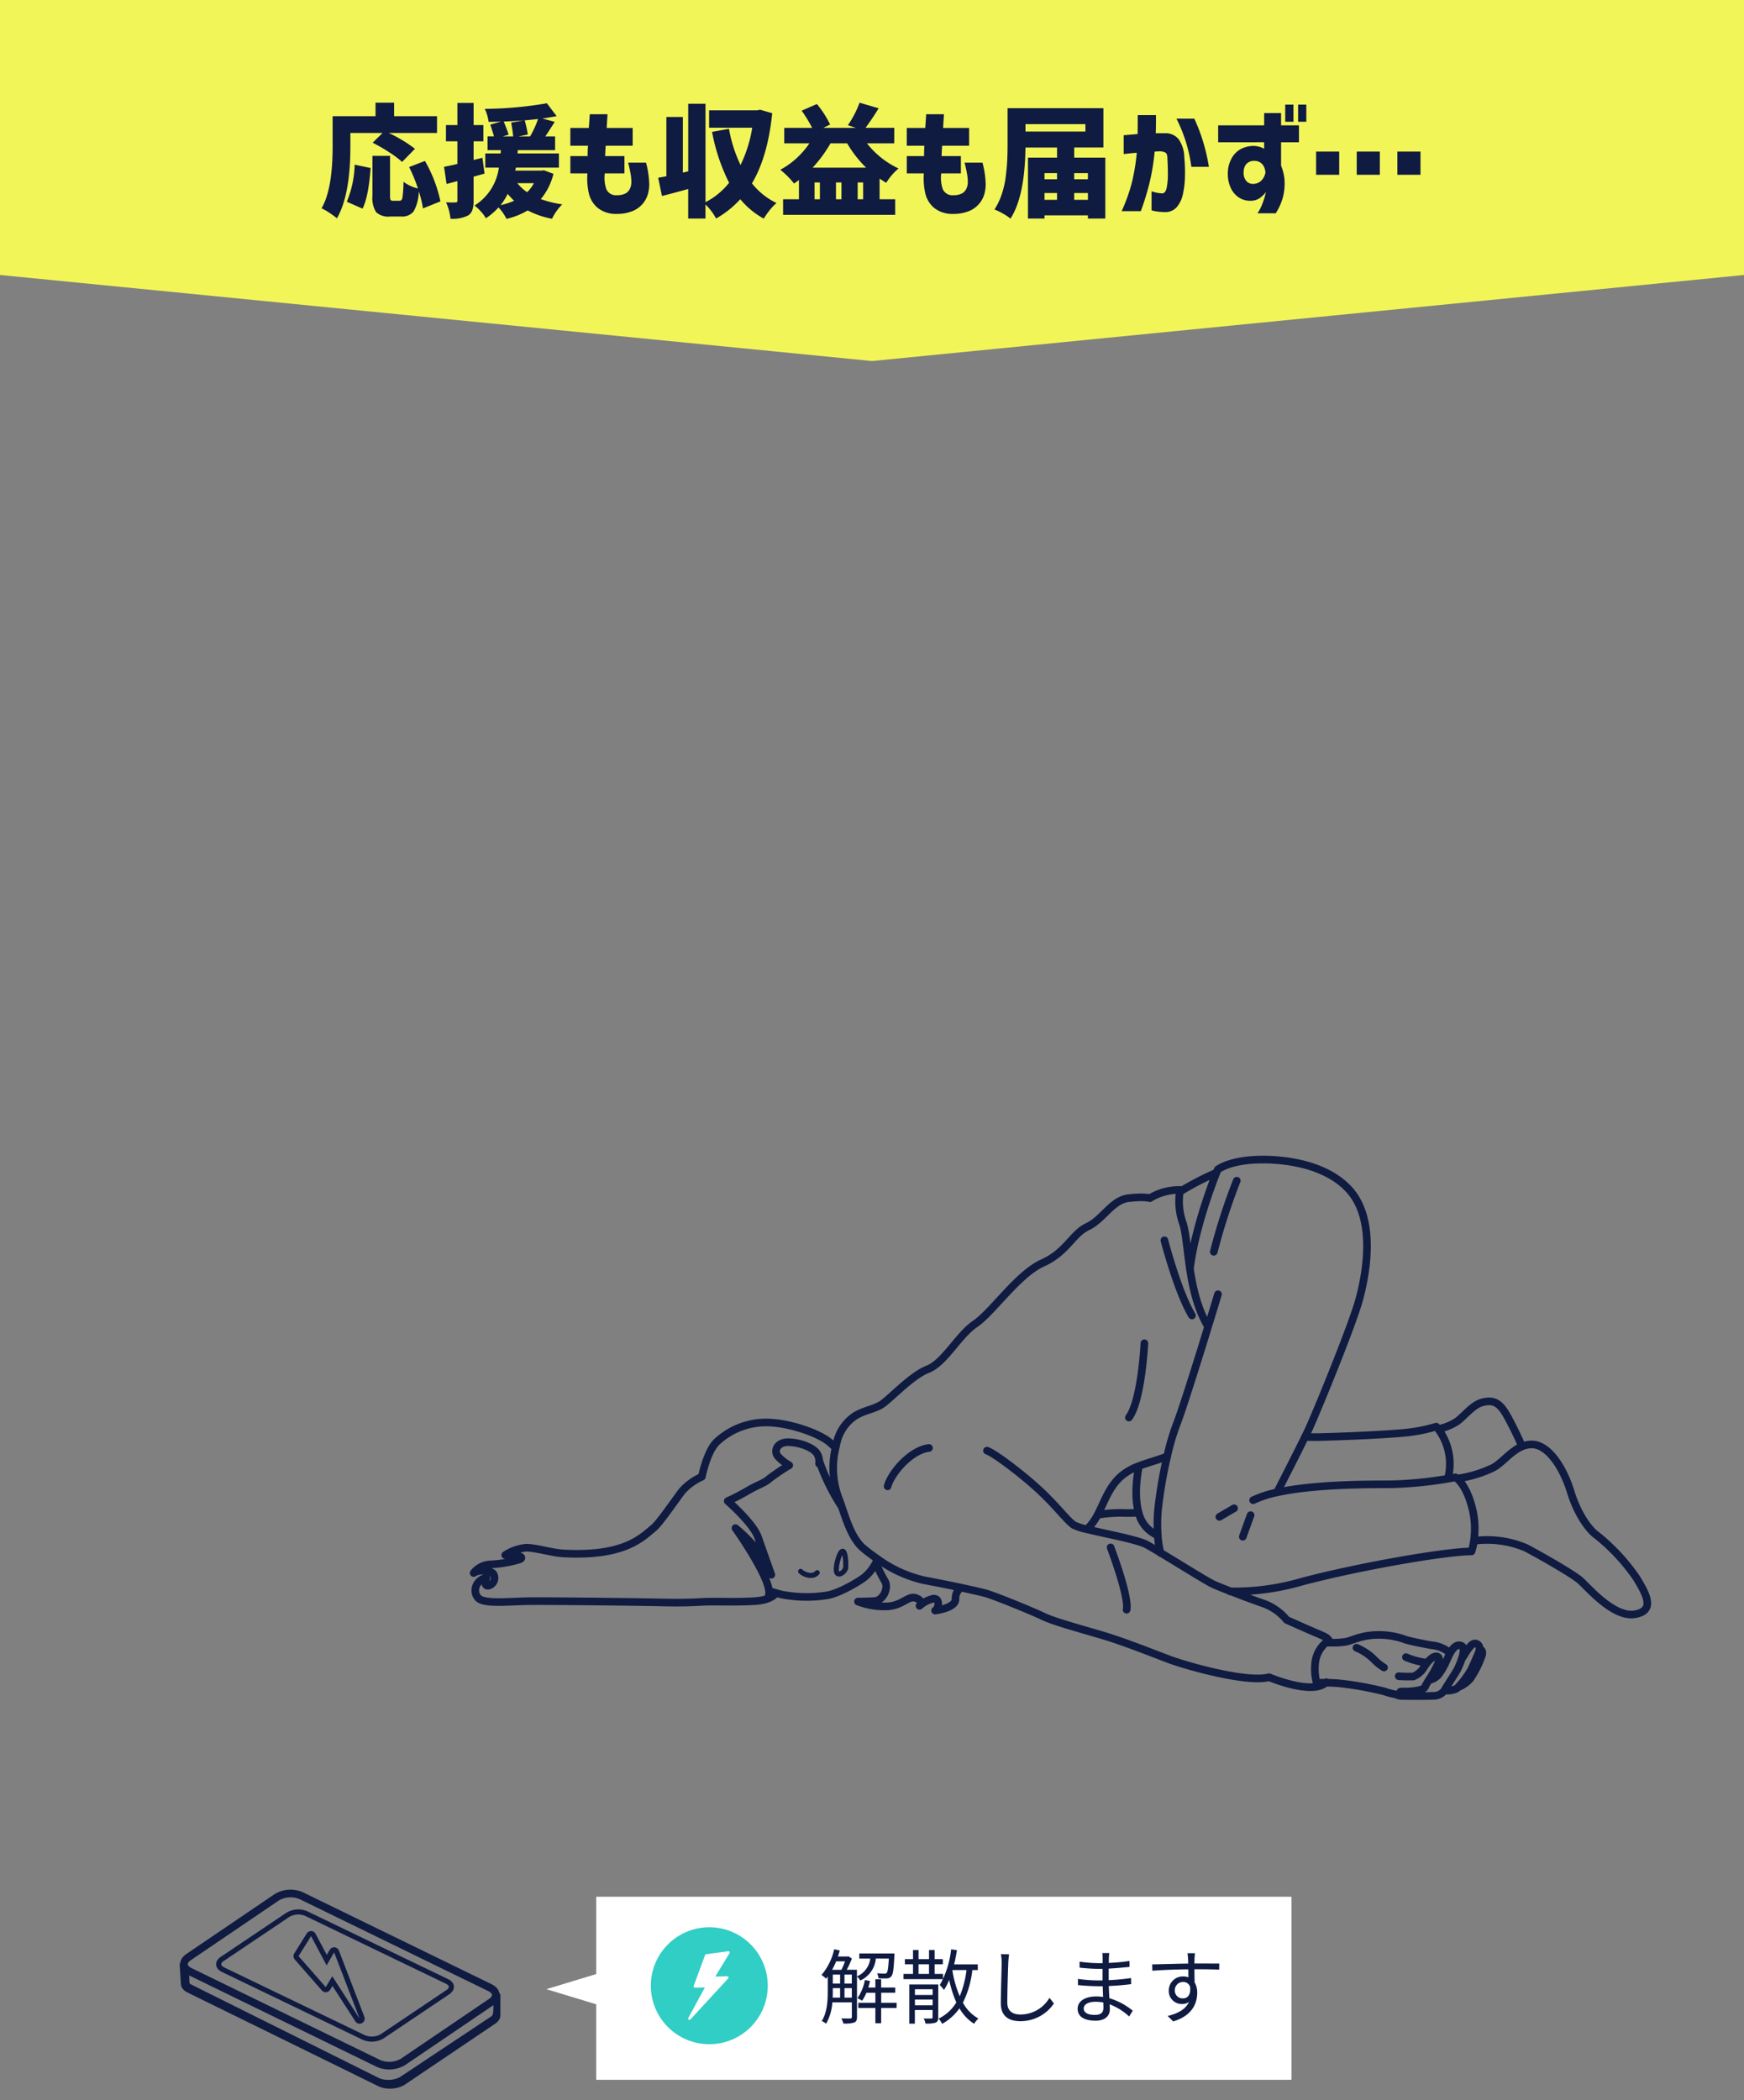
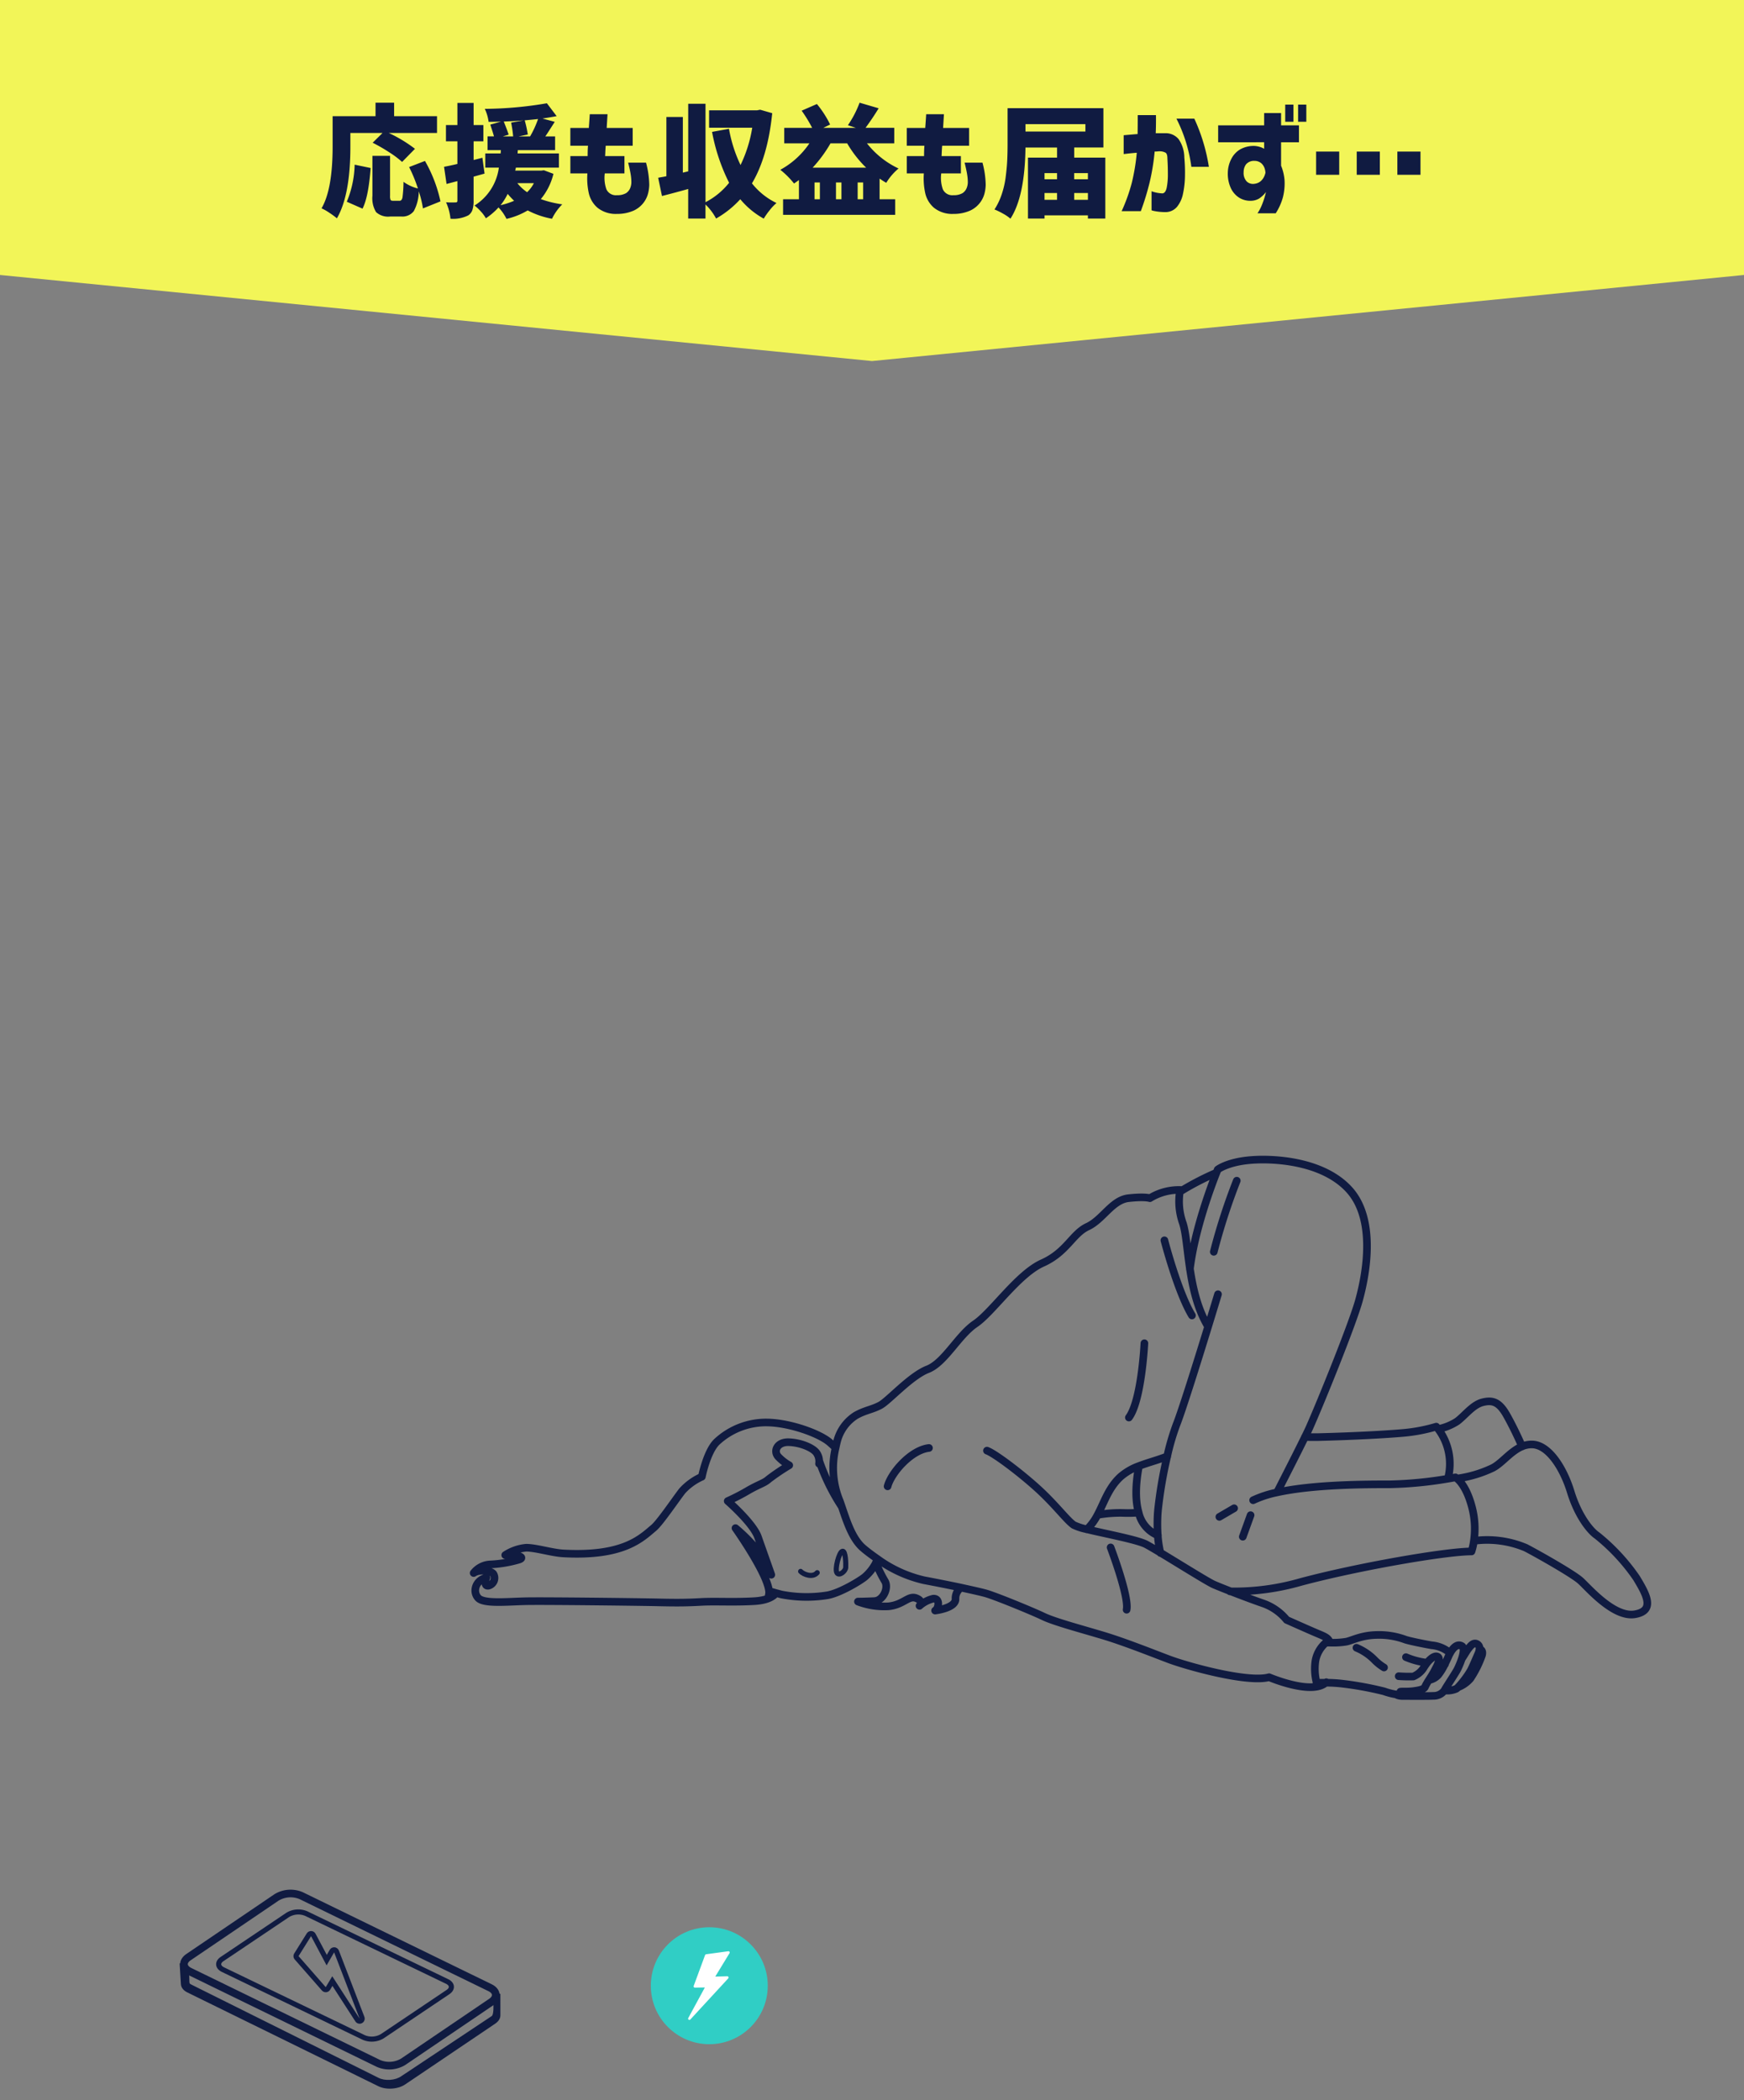
<svg xmlns="http://www.w3.org/2000/svg" width="343" height="413" viewBox="0 0 343 413">
  <rect x="0" y="0" width="343" height="413" fill="#808080" stroke="none" />
  <defs>
    <clipPath id="a">
      <rect width="343" height="413" transform="translate(17 4154)" fill="none" stroke="#707070" stroke-width="1" />
    </clipPath>
  </defs>
  <g transform="translate(-17 -4154)" clip-path="url(#a)">
    <g transform="translate(17 4154)">
      <path d="M25.925,343V0H80V343ZM9,171.5,25.925,0V343Z" transform="translate(0 80) rotate(-90)" fill="#f2f558" />
      <path d="M397.91-3055.578v2.672q0,9.539-2.648,14.109a15.367,15.367,0,0,0-1.465-1.078,10.1,10.1,0,0,0-1.559-.891q2.18-3.727,2.18-12.141v-5.977h8.438v-2.648h3.656v2.648h8.438v3.3h-9.492a27.639,27.639,0,0,1,5.156,3.117l-2.531,2.578a18.448,18.448,0,0,0-2.52-1.887,33.488,33.488,0,0,0-3.27-1.887l1.945-1.922ZM400.3-3040.7l-3.094-1.359a20.134,20.134,0,0,0,1.547-7.289l3.141.656Q401.473-3042.992,400.3-3040.7Zm15.328-1.43-3.445,1.383a19.258,19.258,0,0,0-.82-3.352,8.381,8.381,0,0,1-.984,3.891,2.81,2.81,0,0,1-2.461,1.055h-2.18a3.5,3.5,0,0,1-2.777-.867,5.246,5.246,0,0,1-.715-3.211v-7.852h3.469v7.828a1.985,1.985,0,0,0,.105.844q.105.164.5.164h1.266q.445,0,.574-.668a25.428,25.428,0,0,0,.2-3.059,8.157,8.157,0,0,0,2.836,1.313,29.581,29.581,0,0,0-1.734-4.219l3.117-1.2A27.551,27.551,0,0,1,415.629-3042.125Zm8.25-8.578.422,3.117q-.352.094-1.078.3t-1.078.3v4.688a5.847,5.847,0,0,1-.234,1.863,2.1,2.1,0,0,1-.82,1.066,6.608,6.608,0,0,1-3.492.656,10.437,10.437,0,0,0-.867-3.234,15.258,15.258,0,0,0,1.852.023.459.459,0,0,0,.293-.07.406.406,0,0,0,.082-.3v-3.82l-2.133.563-.492-3.375q1.383-.258,2.625-.562v-4.453h-2.25v-3.187h2.25v-4.359h3.188v4.359h1.922v3.188h-1.922v3.68Zm3.563,9.328a15.141,15.141,0,0,0,2.672-.867,15.119,15.119,0,0,1-1.266-1.359A11.327,11.327,0,0,1,427.441-3041.375Zm6.563-4.336h-3.258a8.791,8.791,0,0,0,1.922,1.781A6.5,6.5,0,0,0,434-3045.711Zm-4.477-11.906,2.438-.422q-1.922.141-3.891.211.727,1.8.961,2.578l-1.148.352h2.039A25.3,25.3,0,0,0,429.527-3057.617Zm1.453,2.719h2.273a19.405,19.405,0,0,0,1.57-3.422q-1.734.188-2.625.258a23.128,23.128,0,0,1,.609,2.789Zm4.992,6.656,1.875.7a12.2,12.2,0,0,1-2.484,4.969,20.336,20.336,0,0,0,4.219,1.031,10.312,10.312,0,0,0-2.016,2.836,16.862,16.862,0,0,1-4.781-1.641,14.459,14.459,0,0,1-4.172,1.664,9.082,9.082,0,0,0-1.57-2.25,12.988,12.988,0,0,1-2.484,2.133,6.986,6.986,0,0,0-.973-1.324,9.59,9.59,0,0,0-1.254-1.184,10.4,10.4,0,0,0,4.781-7.453h-2.672v-2.789h3.023l.047-.656h-2.625v-2.7h1.266q-.187-.7-.727-2.32l2.109-.586q-1.641.047-2.437.047a8.505,8.505,0,0,0-.75-2.555,74.167,74.167,0,0,0,12.211-1.1l1.922,2.531q-1.523.281-2.789.469l2.414.656q-1.57,2.461-1.852,2.859h1.922v2.7H430.84l-.047.656h8.133v2.789h-8.461l-.141.586h5.109Zm5.2-4.828v-3.492h3.633q.094-1.219.188-2.7h3.492q-.094,1.477-.164,2.7h5.109v3.492h-5.3q-.047.516-.07,1.031t-.047,1.008h3.8v3.4h-3.867a6.786,6.786,0,0,0,.316,3.129,2.041,2.041,0,0,0,2.074,1.16,3.394,3.394,0,0,0,1.793-.4,2.156,2.156,0,0,0,.8-.961,3.117,3.117,0,0,0,.246-1.219,9.668,9.668,0,0,0-.152-1.617q-.152-.891-.48-2.2h3.516a17.761,17.761,0,0,1,.633,4.359,7.616,7.616,0,0,1-.211,1.605,5.118,5.118,0,0,1-.891,1.887,5.165,5.165,0,0,1-1.922,1.559,7.908,7.908,0,0,1-3.328.668,5.721,5.721,0,0,1-3.82-1.207,5.343,5.343,0,0,1-1.746-3,13.355,13.355,0,0,1-.246-3.762h-3.352v-3.4h3.4q0-.492.012-1.008t.059-1.031Zm37.336-7.078,2.367.68q-.867,8.555-3.984,13.8a13.684,13.684,0,0,0,4.828,3.867,9.249,9.249,0,0,0-1.348,1.418,14.022,14.022,0,0,0-1.16,1.652,16.014,16.014,0,0,1-4.617-3.82,19.287,19.287,0,0,1-4.758,3.8,11.1,11.1,0,0,0-2.086-2.766v2.766h-3.4v-5.812q-2.32.656-5.156,1.383l-.75-3.586q.211-.047.762-.141t.855-.164v-11.648H463.3v10.945l1.055-.258v-13.289h3.4v19.359a14.333,14.333,0,0,0,4.641-3.82,37.3,37.3,0,0,1-3.352-10.008l3.328-.609a27.38,27.38,0,0,0,2.273,7.125,26.408,26.408,0,0,0,2.3-7.336h-8.484v-3.422H477.9Zm10.313,11.391h10.523a22.273,22.273,0,0,1-3.727-4.781H492.34A26.161,26.161,0,0,1,488.824-3048.758Zm8.859,6.211h1.078v-3.3h-1.078Zm-7.43,0v-3.3H489.2v3.3Zm4.242,0v-3.3h-1.078v3.3Zm10.383-10.992h-5.367a17.208,17.208,0,0,0,6.211,4.945,11.559,11.559,0,0,0-2.414,2.813q-.4-.211-1.312-.82v4.055h3.07v3.07H483.012v-3.07h3.117v-3.773q-.187.141-.961.68a16.9,16.9,0,0,0-2.7-2.7,16.271,16.271,0,0,0,5.719-5.2h-4.945v-3.047h5.484a26.89,26.89,0,0,0-2.062-3.375l3-1.312a20.2,20.2,0,0,1,2.6,4.031l-1.336.656h6.4l-1.57-.516a20.055,20.055,0,0,0,2.3-4.43l3.75,1.1q-1.148,1.9-2.578,3.844h5.648Zm2.461.469v-3.492h3.633q.094-1.219.188-2.7h3.492q-.094,1.477-.164,2.7H519.6v3.492h-5.3q-.047.516-.07,1.031t-.047,1.008h3.8v3.4h-3.867a6.786,6.786,0,0,0,.316,3.129,2.041,2.041,0,0,0,2.074,1.16,3.394,3.394,0,0,0,1.793-.4,2.156,2.156,0,0,0,.8-.961,3.117,3.117,0,0,0,.246-1.219,9.668,9.668,0,0,0-.152-1.617q-.152-.891-.48-2.2h3.516a17.761,17.761,0,0,1,.633,4.359,7.616,7.616,0,0,1-.211,1.605,5.118,5.118,0,0,1-.891,1.887,5.165,5.165,0,0,1-1.922,1.559,7.908,7.908,0,0,1-3.328.668,5.721,5.721,0,0,1-3.82-1.207,5.343,5.343,0,0,1-1.746-3,13.355,13.355,0,0,1-.246-3.762H507.34v-3.4h3.4q0-.492.012-1.008t.059-1.031Zm32.93,10.641h2.7v-1.336h-2.7Zm-5.836-1.336v1.336h2.461v-1.336Zm2.461-3.914h-2.461v1.2h2.461Zm6.07,0h-2.7v1.2h2.7Zm-.492-9.633H530.684v1.453h11.789Zm-2.2,6.586h6.117v11.977h-3.422v-.633h-8.531v.633h-3.258v-11.977h5.719v-1.992h-6.211q-.117,9.609-2.953,13.992a8.325,8.325,0,0,0-1.477-1,12.992,12.992,0,0,0-1.664-.809,13.055,13.055,0,0,0,1.406-2.93,17.538,17.538,0,0,0,.8-3.48q.234-1.84.3-3.246t.07-3.164v-7.1h18.844v7.734H540.27Zm9.727-4.406q1.547-.141,2.742-.234.023-1.664.023-3.727h3.586q.023,2.039-.047,3.563h1.781a3.313,3.313,0,0,1,2.707,1.148,6.417,6.417,0,0,1,1.137,3.609,33.086,33.086,0,0,1,.129,3.656,17.836,17.836,0,0,1-.387,3.48,5.9,5.9,0,0,1-1.184,2.59,2.967,2.967,0,0,1-2.285,1.031,11.277,11.277,0,0,1-1.98-.176,4.791,4.791,0,0,1-.738-.176v-3.75a7.069,7.069,0,0,0,2.156.422q.609-.07.832-1.16a13.39,13.39,0,0,0,.223-2.637q0-1.547-.094-3.047,0-.891-.328-1.137a2.254,2.254,0,0,0-1.172-.293,4.2,4.2,0,0,0-.48.023,4.715,4.715,0,0,1-.527.023,42.874,42.874,0,0,1-.984,6.047,51.032,51.032,0,0,1-1.734,5.672H549.6a34.433,34.433,0,0,0,1.992-5.555,40.03,40.03,0,0,0,.984-5.93q-1.148.094-1.84.176t-.738.082Zm10.383-3.258h3.516a35.706,35.706,0,0,1,2.859,9.469h-3.445A29.388,29.388,0,0,0,560.379-3058.391Zm8.2,4.641v-3.328h9.047v-2.414h3.328v2.414h3.516v3.328h-3.516v4.594a9.59,9.59,0,0,1,.68,2.813,11.1,11.1,0,0,1-.328,3.445,11.248,11.248,0,0,1-1.406,3.117h-3.586a8.9,8.9,0,0,0,.914-1.758,16.118,16.118,0,0,0,.563-1.664q.188-.7.188-.75a5.713,5.713,0,0,1-1.324,1.254,3.282,3.282,0,0,1-1.629.457,4.119,4.119,0,0,1-2.367-.645,4.479,4.479,0,0,1-1.617-1.922,6.785,6.785,0,0,1-.562-2.988,6.114,6.114,0,0,1,.7-2.7,4.573,4.573,0,0,1,1.781-1.887,5.487,5.487,0,0,1,2.766-.645,4.609,4.609,0,0,1,1.148.223,3.149,3.149,0,0,1,.75.34v-1.289Zm9.3,5.977-.023-.258a3.3,3.3,0,0,0-.187-.727,2.4,2.4,0,0,0-.539-.809,2.054,2.054,0,0,0-1.406-.527,2.032,2.032,0,0,0-1.664.691,2.539,2.539,0,0,0-.469,1.535,2.434,2.434,0,0,0,.609,1.828,1.806,1.806,0,0,0,1.594.445,2.232,2.232,0,0,0,1.336-.68,2.941,2.941,0,0,0,.6-.984A4.5,4.5,0,0,0,577.887-3047.773Zm3.891-10.008v-3.375h1.617v3.375Zm2.531,0v-3.375h1.617v3.375Zm19.523,10.43v-4.57h4.547v4.57Zm-7.992,0v-4.57h4.547v4.57Zm-7.992,0v-4.57h4.547v4.57Z" transform="translate(-329 3081.732)" fill="#101b41" stroke="rgba(0,0,0,0)" stroke-miterlimit="10" stroke-width="1" />
    </g>
    <g transform="translate(-899 2305)">
      <g transform="translate(-102 -53)">
-         <path d="M2162.805-18V-32.847L2153-35.822l9.806-2.974V-54h136.737v36Z" transform="translate(-1027.542 2329)" fill="#fff" />
-         <path d="M1415.088-1144.888v-1.872h1.44v1.872Zm-2.3-1.872h1.44v1.872h-1.472c.032-.432.032-.864.032-1.248Zm2.4-5.264a14.443,14.443,0,0,1-.7,1.664h-1.84a14.589,14.589,0,0,0,.8-1.664Zm-.1,2.608h1.44v1.76h-1.44Zm-2.3,0h1.44v1.76h-1.44Zm11.024-3.152c-.1,1.856-.24,2.592-.416,2.8-.112.144-.24.16-.448.144a14.357,14.357,0,0,1-1.44-.064,3.051,3.051,0,0,1,.272.992,14.514,14.514,0,0,0,1.648.016,1.089,1.089,0,0,0,.864-.4c.352-.384.48-1.408.608-4.048.016-.144.016-.448.016-.448H1418v1.008h2.16a4.379,4.379,0,0,1-2.624,3.5v-1.3h-2a20.9,20.9,0,0,0,1.008-2.208l-.7-.448-.176.048h-1.872c.128-.384.256-.784.368-1.184l-1.1-.24a11.738,11.738,0,0,1-2.5,5.056,5.881,5.881,0,0,1,.9.72c.112-.128.224-.272.336-.416v2.9c0,1.792-.112,4.16-1.184,5.84a3.5,3.5,0,0,1,.848.544,9.576,9.576,0,0,0,1.232-4.208h3.84v2.88c0,.208-.08.272-.3.288-.208.016-.928.016-1.76-.016a3.72,3.72,0,0,1,.384,1.008,6.169,6.169,0,0,0,2.144-.192c.416-.176.544-.512.544-1.088v-7.968a3.067,3.067,0,0,1,.64.8,5.273,5.273,0,0,0,3.072-4.32Zm1.536,8.688h-3.04v-1.968h2.768v-1.024H1422.3v-1.632h-1.136v1.632h-1.392c.128-.416.24-.848.336-1.28l-1.008-.208a9.1,9.1,0,0,1-1.472,3.584,7.13,7.13,0,0,1,.928.5,7.993,7.993,0,0,0,.832-1.568h1.776v1.968h-3.36v1.024h3.36v2.992h1.136v-2.992h3.04Zm4.3-7.568h2.064v1.888h-2.064Zm4.816,1.888h-1.648v-1.888h1.616v-1.008h-1.616v-1.792h-1.1v1.792h-2.064v-1.792h-1.088v1.792h-1.6v1.008h1.6v1.888H1426.7v1.024h7.76Zm-5.52,6.176v-1.12h3.488v1.12Zm3.488-3.152v1.12h-3.488v-1.12Zm1.1-.944h-5.7v7.712h1.1v-2.688h3.488v1.424c0,.176-.064.24-.256.256-.176,0-.784.016-1.488-.016a3.466,3.466,0,0,1,.336.992,5.691,5.691,0,0,0,2-.176c.4-.176.512-.464.512-1.04Zm2.816-2.832h2.736a19.352,19.352,0,0,1-1.328,5.152,21.321,21.321,0,0,1-1.44-5.04Zm4.96,0v-1.12h-4.656c.224-.9.4-1.84.56-2.784l-1.152-.176a18.166,18.166,0,0,1-2.224,7.024,6.605,6.605,0,0,1,.816.976,11.565,11.565,0,0,0,1.024-1.984,23.242,23.242,0,0,0,1.408,4.432,8.433,8.433,0,0,1-3.488,3.184,4.181,4.181,0,0,1,.7,1.024,10.342,10.342,0,0,0,3.408-3.056,8.493,8.493,0,0,0,2.88,3.04,4.384,4.384,0,0,1,.848-1.024,7.862,7.862,0,0,1-3.056-3.12,19.007,19.007,0,0,0,1.856-6.416Zm4.544-3.12a8.138,8.138,0,0,1,.144,1.6c0,1.68-.16,5.68-.16,8.032,0,2.576,1.568,3.536,3.84,3.536a7.894,7.894,0,0,0,6.608-3.488l-.88-1.1a6.62,6.62,0,0,1-5.7,3.28c-1.472,0-2.592-.608-2.592-2.352,0-2.368.128-6.112.192-7.9.032-.512.08-1.072.16-1.584Zm20.16,10.576c0,1.088-.768,1.36-1.68,1.36-1.568,0-2.192-.544-2.192-1.28,0-.72.816-1.3,2.32-1.3a8.061,8.061,0,0,1,1.536.144C1466-1143.5,1466.016-1143.128,1466.016-1142.856Zm5.776.544a13.007,13.007,0,0,0-4.608-2.464c-.032-.752-.08-1.584-.112-2.4,1.5-.064,2.912-.176,4.4-.368l-.016-1.2a42.734,42.734,0,0,1-4.4.416v-2.272c1.488-.08,2.848-.208,4.1-.336l-.016-1.168a35.223,35.223,0,0,1-4.064.384c0-.384,0-.688.016-.88a8.159,8.159,0,0,1,.08-1.056h-1.36a8.873,8.873,0,0,1,.048.944v1.04h-.816a25.273,25.273,0,0,1-3.712-.3v1.184c.944.112,2.624.24,3.728.24h.784v2.272h-.848a28.184,28.184,0,0,1-3.984-.3v1.216c1.136.128,2.9.224,3.984.224h.88c.016.656.048,1.408.08,2.112a8.95,8.95,0,0,0-1.328-.1c-2.288,0-3.68.976-3.68,2.416,0,1.536,1.264,2.352,3.536,2.352,2.064,0,2.8-1.136,2.8-2.224,0-.24-.016-.592-.032-.992a11.768,11.768,0,0,1,3.824,2.384Zm9.888-2.432a1.524,1.524,0,0,1-1.616-1.568,1.609,1.609,0,0,1,1.6-1.664,1.406,1.406,0,0,1,1.408.976C1483.216-1145.5,1482.608-1144.744,1481.68-1144.744Zm2.448-5.728c2.32,0,3.76.032,4.656.08l.016-1.2c-.768,0-2.72-.016-4.64-.016h-.24c0-.416.016-.784.016-1.024l.08-.992h-1.456c.032.192.08.656.1.992.016.224.032.592.032,1.04-2.352.032-5.328.128-7.088.16l.032,1.248c1.984-.144,4.672-.256,7.072-.272.016.544.016,1.1.016,1.568a3.175,3.175,0,0,0-1.056-.176,2.786,2.786,0,0,0-2.8,2.768,2.552,2.552,0,0,0,2.624,2.656,2.275,2.275,0,0,0,1.36-.4c-.656,1.408-2.128,2.272-4.208,2.752l1.1,1.072c3.68-1.1,4.72-3.488,4.72-5.632a3.869,3.869,0,0,0-.512-2.032c-.016-.72-.032-1.7-.032-2.592Z" transform="translate(-231 3439.732)" fill="#101b41" stroke="rgba(0,0,0,0)" stroke-miterlimit="10" stroke-width="1" />
        <circle cx="11.5" cy="11.5" r="11.5" transform="translate(1146 2281)" fill="#30cec5" />
        <path d="M-278.839,325.611h0l-3.048,5,2.823-.077-7.457,8.089,3.466-6.389-2.385.039,2.239-6.066Z" transform="translate(1440.106 1960.354)" fill="#fff" stroke="#fff" stroke-linejoin="round" stroke-width="0.5" />
      </g>
      <g transform="translate(1008.068 2075.883)">
        <path d="M87.347,221.03a5,5,0,0,1-.308.741,9.408,9.408,0,0,1-2.135,2.723c-.909.76-4.867,3.18-7.376,3.632a25.743,25.743,0,0,1-9.054-.149l-1.091-.289-1.357-.392h0m9.833-25.041a2.91,2.91,0,0,0,.028-.615h0a2.854,2.854,0,0,0-.564-1.571c-.76-.984-3.119-1.967-5.4-2.042s-3.072,1.692-2.131,2.8A9.17,9.17,0,0,0,70,202.563a43.173,43.173,0,0,0-4.033,2.723c-.914.83-1.9.984-4.107,2.271A40.747,40.747,0,0,1,57.9,209.6s4.947,4.313,5.935,7.035c.932,2.639,2.536,7.161,2.634,7.46h0a55.909,55.909,0,0,0-3.469-5.7,32.167,32.167,0,0,0-3.571-3.473h0c.2.28,6.266,8.891,6.6,12.4a2.117,2.117,0,0,1-.065.83M79.1,199.117c-.3-.3-.671-.643-1.119-1.035-2.019-1.767-7.828-3.851-12.266-3.93A14.192,14.192,0,0,0,55.714,198c-1.935,1.926-2.9,6.816-2.9,6.816a11.551,11.551,0,0,0-3.87,2.8c-1.287,1.669-4.4,6.261-5.595,7.255-2.415,2.019-5.884,5.665-17.745,5.031-2.271-.121-5.408-1.124-7.343-1.124a9.072,9.072,0,0,0-4.117,1.445c1.375-.322,4.28.322,2.746.881a23.843,23.843,0,0,1-5.809.965,4.4,4.4,0,0,0-3.147,1.683c1.049-.723,3.306-.559,3.874.163a1.562,1.562,0,0,1-.97,2.331c-1.049.158-.406-1.6-.406-1.6-2.177.559-2.741,2.8-1.613,4.01s5.651.723,9.362.643,22.6.145,26.076.228,5.557.07,8.392-.089,6.383.089,10.495-.154c2.718-.159,3.818-1.016,4.247-1.581m79.939-79.259a10.867,10.867,0,0,0-6.4,1.595s-.96-.359-4.2,0-5.045,4.2-8.047,5.595-4.084,5.017-8.886,7.166-9.847,9.67-13.208,11.94-6.005,7.641-9.371,8.952-7.683,6.21-9.325,7.082-2.979.956-4.816,2A8.522,8.522,0,0,0,79.4,197.9c-.1.4-.191.793-.27,1.18a16.936,16.936,0,0,0,.811,10.513c.121.331.238.671.354,1.016h0c1.04,3.044,2.117,6.5,4.327,8.322.545.466,1.189.956,1.916,1.483h0c.266.191.541.387.825.583a25.05,25.05,0,0,0,9.1,4.168c2.462.466,5.1.988,7.338,1.464,2.117.466,3.888.853,4.849,1.124,1.972.559,9.161,3.506,11.343,4.555s7.488,2.457,11.73,3.73,9.548,3.4,12.966,4.69,15.437,4.686,19.684,3.515c0,0,8.551,3.655,11.25.979m-88.583-23.5a25.455,25.455,0,0,0,1.739,3.571c.858,1.324-.284,3.884-2,3.977s-3.264.1-3.264.1a14.558,14.558,0,0,0,6.005.932c2.956-.3,3.907-2.182,5.432-1.613s.723,1.455.671,1.515h0a6.262,6.262,0,0,1,2.667-1.4c1.464-.145,1.11,1.967.4,2.331,0,0,4.131-.466,4.01-2.331a2.592,2.592,0,0,1,1.058-2.159m5.129-26.957c1.52.545,6.62,4.387,10.071,7.539s5.651,6.168,6.993,7.082a10.564,10.564,0,0,0,2.555.83c3.669.909,9.973,2.065,11.712,2.989.578.308,1.585.9,2.8,1.632,3.707,2.233,9.325,5.749,10.471,6.252.592.261,1.786.741,3.194,1.291h0c2.154.839,4.8,1.837,6.564,2.438a10.449,10.449,0,0,1,4.588,3.236s4.089,1.828,5.842,2.574c1.525.648,2.415.932,2.625,1.865m-78.82-38.254c-3.585.41-7.46,4.937-8.136,7.544m57.472-57.943a12.742,12.742,0,0,0,.592,6.187c.62,1.865.825,5.226,1.4,9h0c.569,3.776,1.5,7.926,3.576,11.357M144.358,200.8c-1.842.737-3.781,1.217-5.567,1.907a11.5,11.5,0,0,0-3.581,2.065c-2.406,2.168-3.226,5.021-4.564,7.525a11.11,11.11,0,0,1-2.1,2.877m25.461-70.139a54.4,54.4,0,0,0-6.686,3.436l-.508.3M165.93,207.9c1.557-3.035,4.075-7.977,5.5-10.886.4-.811.709-1.464.89-1.865,2.331-5.254,8.392-20.234,9.712-24.939,1.6-5.744,3.292-16.131-1.907-21.843s-14.919-6.206-19.46-5.819-6.4,1.865-6.4,1.865l-.256.639c-.956,2.415-4.271,11.189-5.212,18.924h0m5.529,4.956s-.821,2.713-1.953,6.4c-2.047,6.672-5.129,16.514-6.178,19.143a46.877,46.877,0,0,0-1.865,6.35,85.963,85.963,0,0,0-1.814,10.649c0,.14-.023.28-.033.41a33.232,33.232,0,0,0,0,4.471,20.36,20.36,0,0,0,.531,3.464m13.665,7.544h0a47.277,47.277,0,0,0,13.987-1.865c11.217-2.993,28.44-5.986,33.517-5.986a11.188,11.188,0,0,0,.466-2.056,16.649,16.649,0,0,0-.34-6.527c-.932-3.651-2.289-5.18-2.928-5.725a2.8,2.8,0,0,0-.354-.261s-.564.112-1.5.266h0a77.149,77.149,0,0,1-11.357,1.1c-4.6,0-15.05,0-22.272,1.6a20.888,20.888,0,0,0-4.662,1.529m-22.514,2.429a22.721,22.721,0,0,1-3.058.07,25.449,25.449,0,0,0-5.035.387m8.145-9.59c-.5,2.63-.886,6.224-.051,9.133a6.374,6.374,0,0,0,3.786,4.49m57.038-11.171h0a11.418,11.418,0,0,0-1.912-9.753,4.821,4.821,0,0,0-.378-.466,32.928,32.928,0,0,1-6.942,1.273c-6.993.578-16.449.788-16.449.788-1.021,0-1.828,0-2.452-.023m42.72,1.865c-.662-1.539-1.865-4.093-3.012-6.122-1.506-2.681-2.8-3.054-4.742-2.574s-3.45,2.574-5.017,3.753a10.818,10.818,0,0,1-3.73,1.511m7.031,21.987a19.587,19.587,0,0,1,10.187,1.357c2.373,1.236,9.273,5.129,10.784,6.49s6.527,7.292,10.677,6.592,2.159-4.075.322-7.129a38.938,38.938,0,0,0-7.763-8.364c-1.347-.9-3.73-3.86-5.175-8.579s-4.378-9.325-7.665-9.325a4.91,4.91,0,0,0-1.9.387c-2.252.932-3.921,3.264-5.758,4.224a23.807,23.807,0,0,1-6.993,2.093m-1.4,34.328a6.279,6.279,0,0,0-3.632-1.534c-1.907-.336-4.247-.825-5.129-1.1a14.887,14.887,0,0,0-5.669-.932c-3.016.061-4.714,1.04-5.972,1.319a15.711,15.711,0,0,1-3.287.191h-.765m-1.837,7.926h0c.6-.033,1.226-.047,1.865-.042a28.544,28.544,0,0,1,3.264.191,66.066,66.066,0,0,1,8.164,1.5,13.247,13.247,0,0,0,2.368.611,2.089,2.089,0,0,0,.741.266,3.047,3.047,0,0,0,.49.042c.774,0,5.087.033,6.131-.028a2.588,2.588,0,0,0,2.093-1,1.455,1.455,0,0,0,.126-.2c.4-.732,2.154-3.338,2.527-4.1a17.776,17.776,0,0,0,.816-2h0c.35-1.068.55-2.191,0-2.5-.853-.466-1.641.2-2.331,1.441-.126.233-.247.49-.364.765-.224.513-.466.993-.671,1.422a10.978,10.978,0,0,1-1.273,2.065,3.194,3.194,0,0,1-1.842,1.007m-5.595,2.28h.047c.336-.07,1.338.033,2.48-.112s2.154-.364,2.308-.825a11.1,11.1,0,0,1,.76-1.343c.466-.723.956-1.52,1.124-1.865s.438-.8.653-1.324c.261-.662.378-1.324-.191-1.464s-1.371.55-1.93,1.254a10.014,10.014,0,0,0-.746,1.1,4.494,4.494,0,0,1-1.972,1.595,27.511,27.511,0,0,1-2.867-.061m7.707-2.429,1.4.084m-7.679-1.4a15.013,15.013,0,0,0,4.168,1.1m-8.481.932a9.245,9.245,0,0,1-1.786-1.4,10.773,10.773,0,0,0-3.632-2.48m17.306,8.392a4.386,4.386,0,0,0,2.331-.331,2.412,2.412,0,0,0,.382-.331,19.235,19.235,0,0,0,2.443-3.264c.4-.755,1.128-2.5,1.5-3.334a2.634,2.634,0,0,0,.233-.89.932.932,0,0,0-.55-1.007c-.653-.289-1.152.308-1.646.96-.406.527-.723,1.138-1.226,1.888h0m-.755,5.665a6.061,6.061,0,0,0,2.368-1.674,20.468,20.468,0,0,0,2.3-4.606c.2-.76-.079-1.119-.5-1.2M175.721,237.3c-.047.037-.1.075-.149.121a6.108,6.108,0,0,0-2.07,3.539,10.723,10.723,0,0,0,.228,4.364,1.4,1.4,0,0,0,.084.256m-30.03-87.255s2.616,10.117,5.422,14.779M136.8,193.177c2.508-3.385,3.049-14.612,3.049-14.612m17.647,32.454-2.9,1.692m6.14-.336-1.534,4.238M136.352,230.97c.527-2.606-3.147-12.252-3.147-12.252M158.018,146.6a118.945,118.945,0,0,0-4.522,13.987M75.883,201.644h0a40.567,40.567,0,0,0,4.387,8.984h0" transform="translate(-6.845 -141.296)" fill="none" stroke="#101b41" stroke-linecap="round" stroke-linejoin="round" stroke-width="1.5" />
        <g transform="translate(57.702 70.05)">
          <path d="M145.86,316.15c.578.615,2.392,1.3,3.264.252" transform="translate(-138.17 -304.065)" fill="none" stroke="#101b41" stroke-linecap="round" stroke-linejoin="round" stroke-width="1" />
          <path d="M161.059,311.938c-.531-.69.4-4.14,1.049-4.285s.69,2.485.653,3.2S161.53,312.549,161.059,311.938Z" transform="translate(-146.199 -299.527)" fill="none" stroke="#101b41" stroke-linecap="round" stroke-linejoin="round" stroke-width="1" />
        </g>
      </g>
      <g transform="matrix(0.998, -0.07, 0.07, 0.998, 950.805, 2222.917)">
        <path d="M140.591,123.807c1.356.791,1.356,2.057.023,2.826l-18.062,10.489a5.319,5.319,0,0,1-4.883,0L81.908,116.483c-1.356-.791-1.356-2.057-.023-2.826l18.062-10.489a5.319,5.319,0,0,1,4.883,0Z" transform="translate(-80.376 -102.575)" fill="none" stroke="#101b41" stroke-linecap="round" stroke-linejoin="round" stroke-width="1.5" />
        <path d="M125.451,118.264c1.012.585,1.012,1.52.017,2.088L111.987,128.1a4.006,4.006,0,0,1-3.645,0L81.649,112.852c-1.012-.585-1.012-1.52-.017-2.088l13.482-7.751a4.006,4.006,0,0,1,3.645,0Z" transform="translate(-73.574 -98.844)" fill="none" stroke="#101b41" stroke-linecap="round" stroke-linejoin="round" stroke-width="1" />
        <g transform="translate(-0.622 13.486)" fill="#101b41" stroke-linecap="round">
          <path d="M 40.24 26.025 C 39.271 26.025 38.356 25.804 37.663 25.402 L 1.516 4.394 C 0.809 3.995 0.402 3.421 0.402 2.818 L 0.441 -1.277 L 0.741 -1.276 C 0.743 -0.78 1.085 -0.314 1.703 0.034 L 1.821 0.102 L 1.901 0.147 L 1.897 0.238 L 1.803 2.432 C 1.803 2.9 1.817 2.916 2.447 3.284 L 37.632 24.003 C 38.257 24.378 39.086 24.585 39.968 24.585 C 40.85 24.585 41.673 24.379 42.286 24.004 L 60.866 13.445 C 61.027 13.351 61.401 12.892 61.416 10.694 L 61.226 10.681 L 60.737 10.647 L 61.162 10.402 L 61.192 10.384 C 61.789 10.048 62.265 9.482 62.325 9.038 L 62.624 9.069 L 62.334 13.204 C 62.332 13.799 61.935 14.363 61.243 14.753 L 42.799 25.402 C 42.119 25.804 41.21 26.025 40.24 26.025 Z" stroke="none" />
          <path d="M 40.24 25.875 C 41.184 25.875 42.066 25.661 42.724 25.273 L 61.169 14.622 C 61.814 14.259 62.184 13.74 62.184 13.199 L 62.474 9.058 C 62.406 9.553 61.91 10.152 61.267 10.514 L 61.237 10.531 L 61.567 10.555 C 61.567 11.096 61.562 13.212 60.94 13.575 L 42.364 24.132 C 41.728 24.521 40.877 24.735 39.968 24.735 C 39.06 24.735 38.203 24.521 37.556 24.132 L 2.371 3.414 C 1.725 3.037 1.653 2.985 1.653 2.429 L 1.747 0.232 L 1.63 0.165 C 0.962 -0.212 0.594 -0.723 0.591 -1.275 L 0.552 2.818 C 0.552 3.365 0.931 3.892 1.591 4.264 L 37.739 25.273 C 38.409 25.661 39.297 25.875 40.24 25.875 M 40.24 26.175 C 39.245 26.175 38.303 25.947 37.588 25.532 L 1.44 4.523 C 0.687 4.099 0.252 3.476 0.252 2.818 L 0.291 -1.278 L 0.891 -1.277 C 0.893 -0.837 1.208 -0.418 1.777 -0.096 L 1.896 -0.028 L 2.054 0.063 L 2.047 0.245 L 1.953 2.436 C 1.954 2.688 1.972 2.759 2.009 2.807 C 2.075 2.893 2.272 3.008 2.522 3.154 L 37.708 23.874 C 38.311 24.236 39.113 24.435 39.968 24.435 C 40.823 24.435 41.618 24.236 42.208 23.876 L 42.212 23.874 L 42.216 23.871 L 60.792 13.315 C 60.836 13.289 61.233 12.993 61.265 10.834 L 61.216 10.831 L 60.237 10.762 L 61.087 10.272 L 61.117 10.254 C 61.677 9.938 62.122 9.419 62.177 9.018 L 62.773 9.079 L 62.484 13.21 C 62.48 13.858 62.055 14.468 61.317 14.883 L 42.874 25.532 C 42.173 25.946 41.237 26.175 40.24 26.175 Z" stroke="none" fill="#101b41" />
        </g>
        <g transform="translate(20.704 15.69) rotate(-54)" fill="none" stroke-linejoin="round">
          <path d="M8.7,0,5.44,5.638l2.955-.1L0,16.693,4.217,7.714l-2.5.05L4.064,0Z" stroke="none" />
          <path d="M 4.064 3.814697265625e-06 L 1.72 7.764 L 4.217 7.714 L -3.0517578125e-05 16.693 L 8.395 5.539 L 5.44 5.638 L 8.7 3.814697265625e-06 L 4.064 3.814697265625e-06 M 4.064 -1 L 8.7 -1 C 9.057 -1 9.387 -0.809 9.566 -0.5 C 9.745 -0.19 9.744 0.191 9.565 0.501 L 7.208 4.578 L 8.361 4.539 C 8.372 4.539 8.384 4.539 8.395 4.539 C 8.767 4.539 9.109 4.746 9.282 5.077 C 9.459 5.419 9.425 5.832 9.194 6.14 L 0.799 17.294 C 0.604 17.554 0.304 17.693 -0.001 17.693 C -0.177 17.693 -0.355 17.646 -0.516 17.549 C -0.955 17.285 -1.123 16.732 -0.905 16.268 L 2.627 8.746 L 1.74 8.764 C 1.734 8.764 1.727 8.764 1.72 8.764 C 1.408 8.764 1.113 8.618 0.924 8.368 C 0.73 8.114 0.671 7.782 0.763 7.475 L 3.106 -0.289 C 3.234 -0.711 3.623 -1 4.064 -1 Z" stroke="none" fill="#101b41" />
        </g>
      </g>
    </g>
  </g>
</svg>